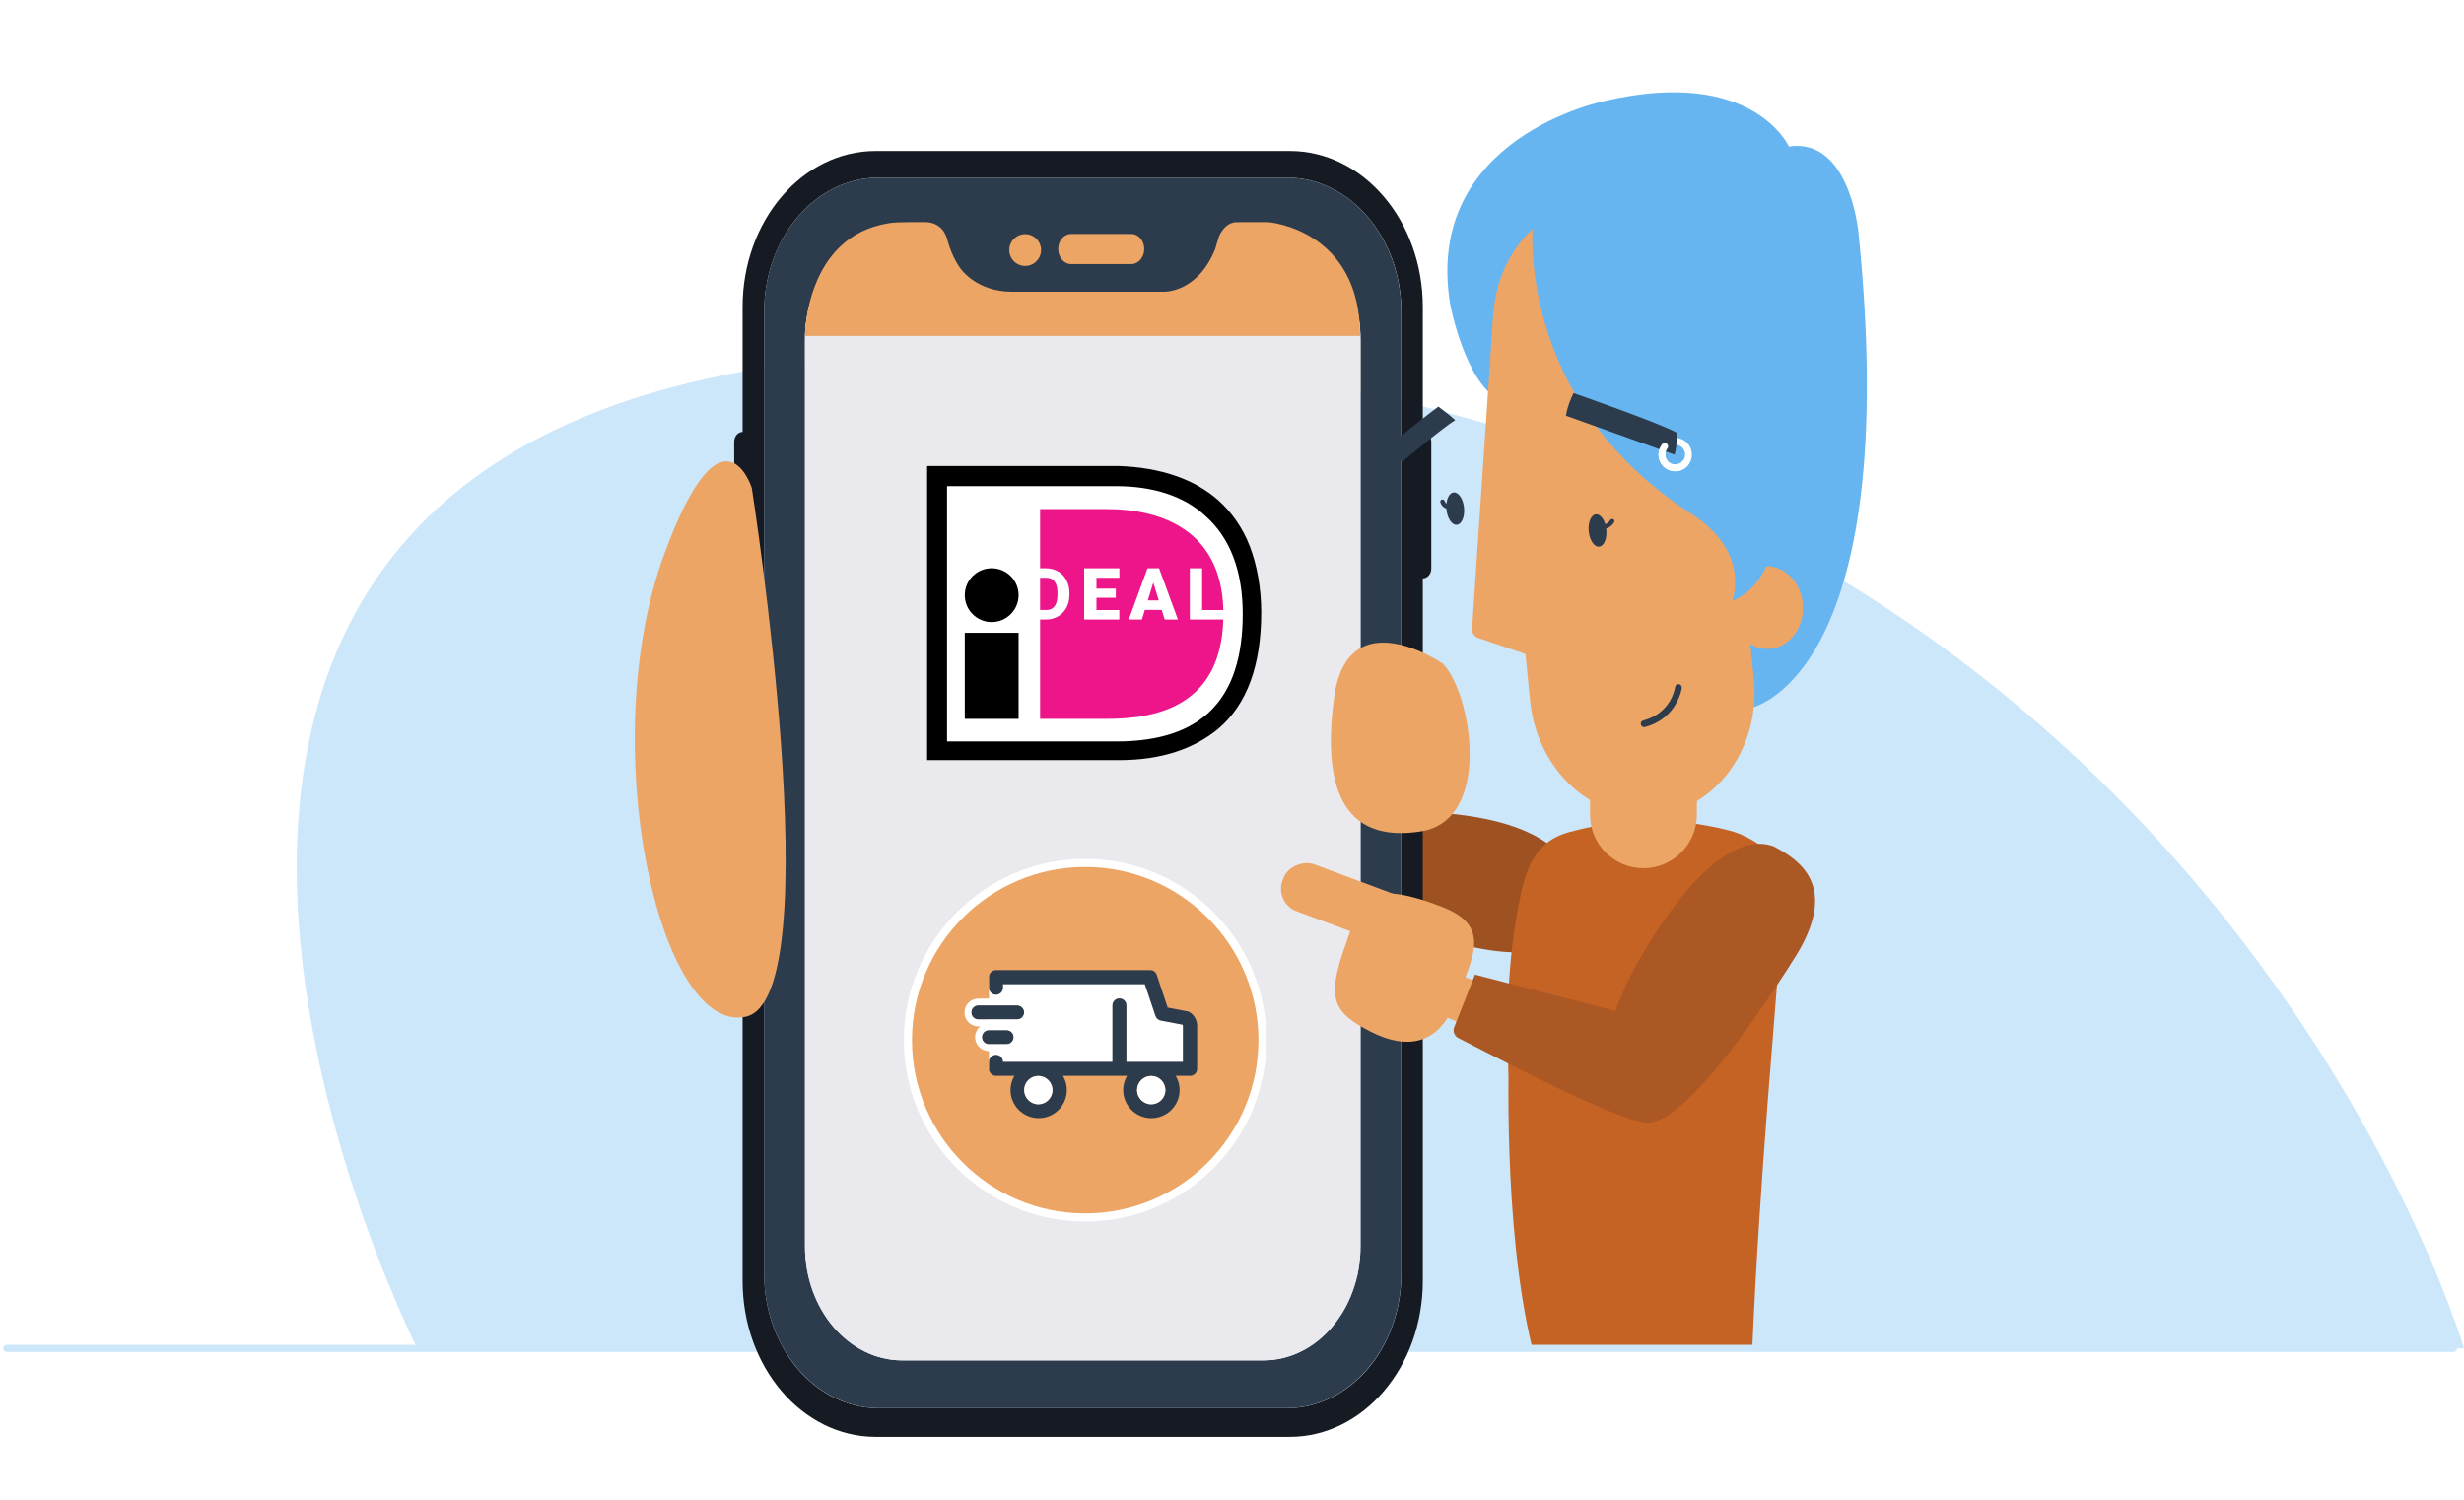
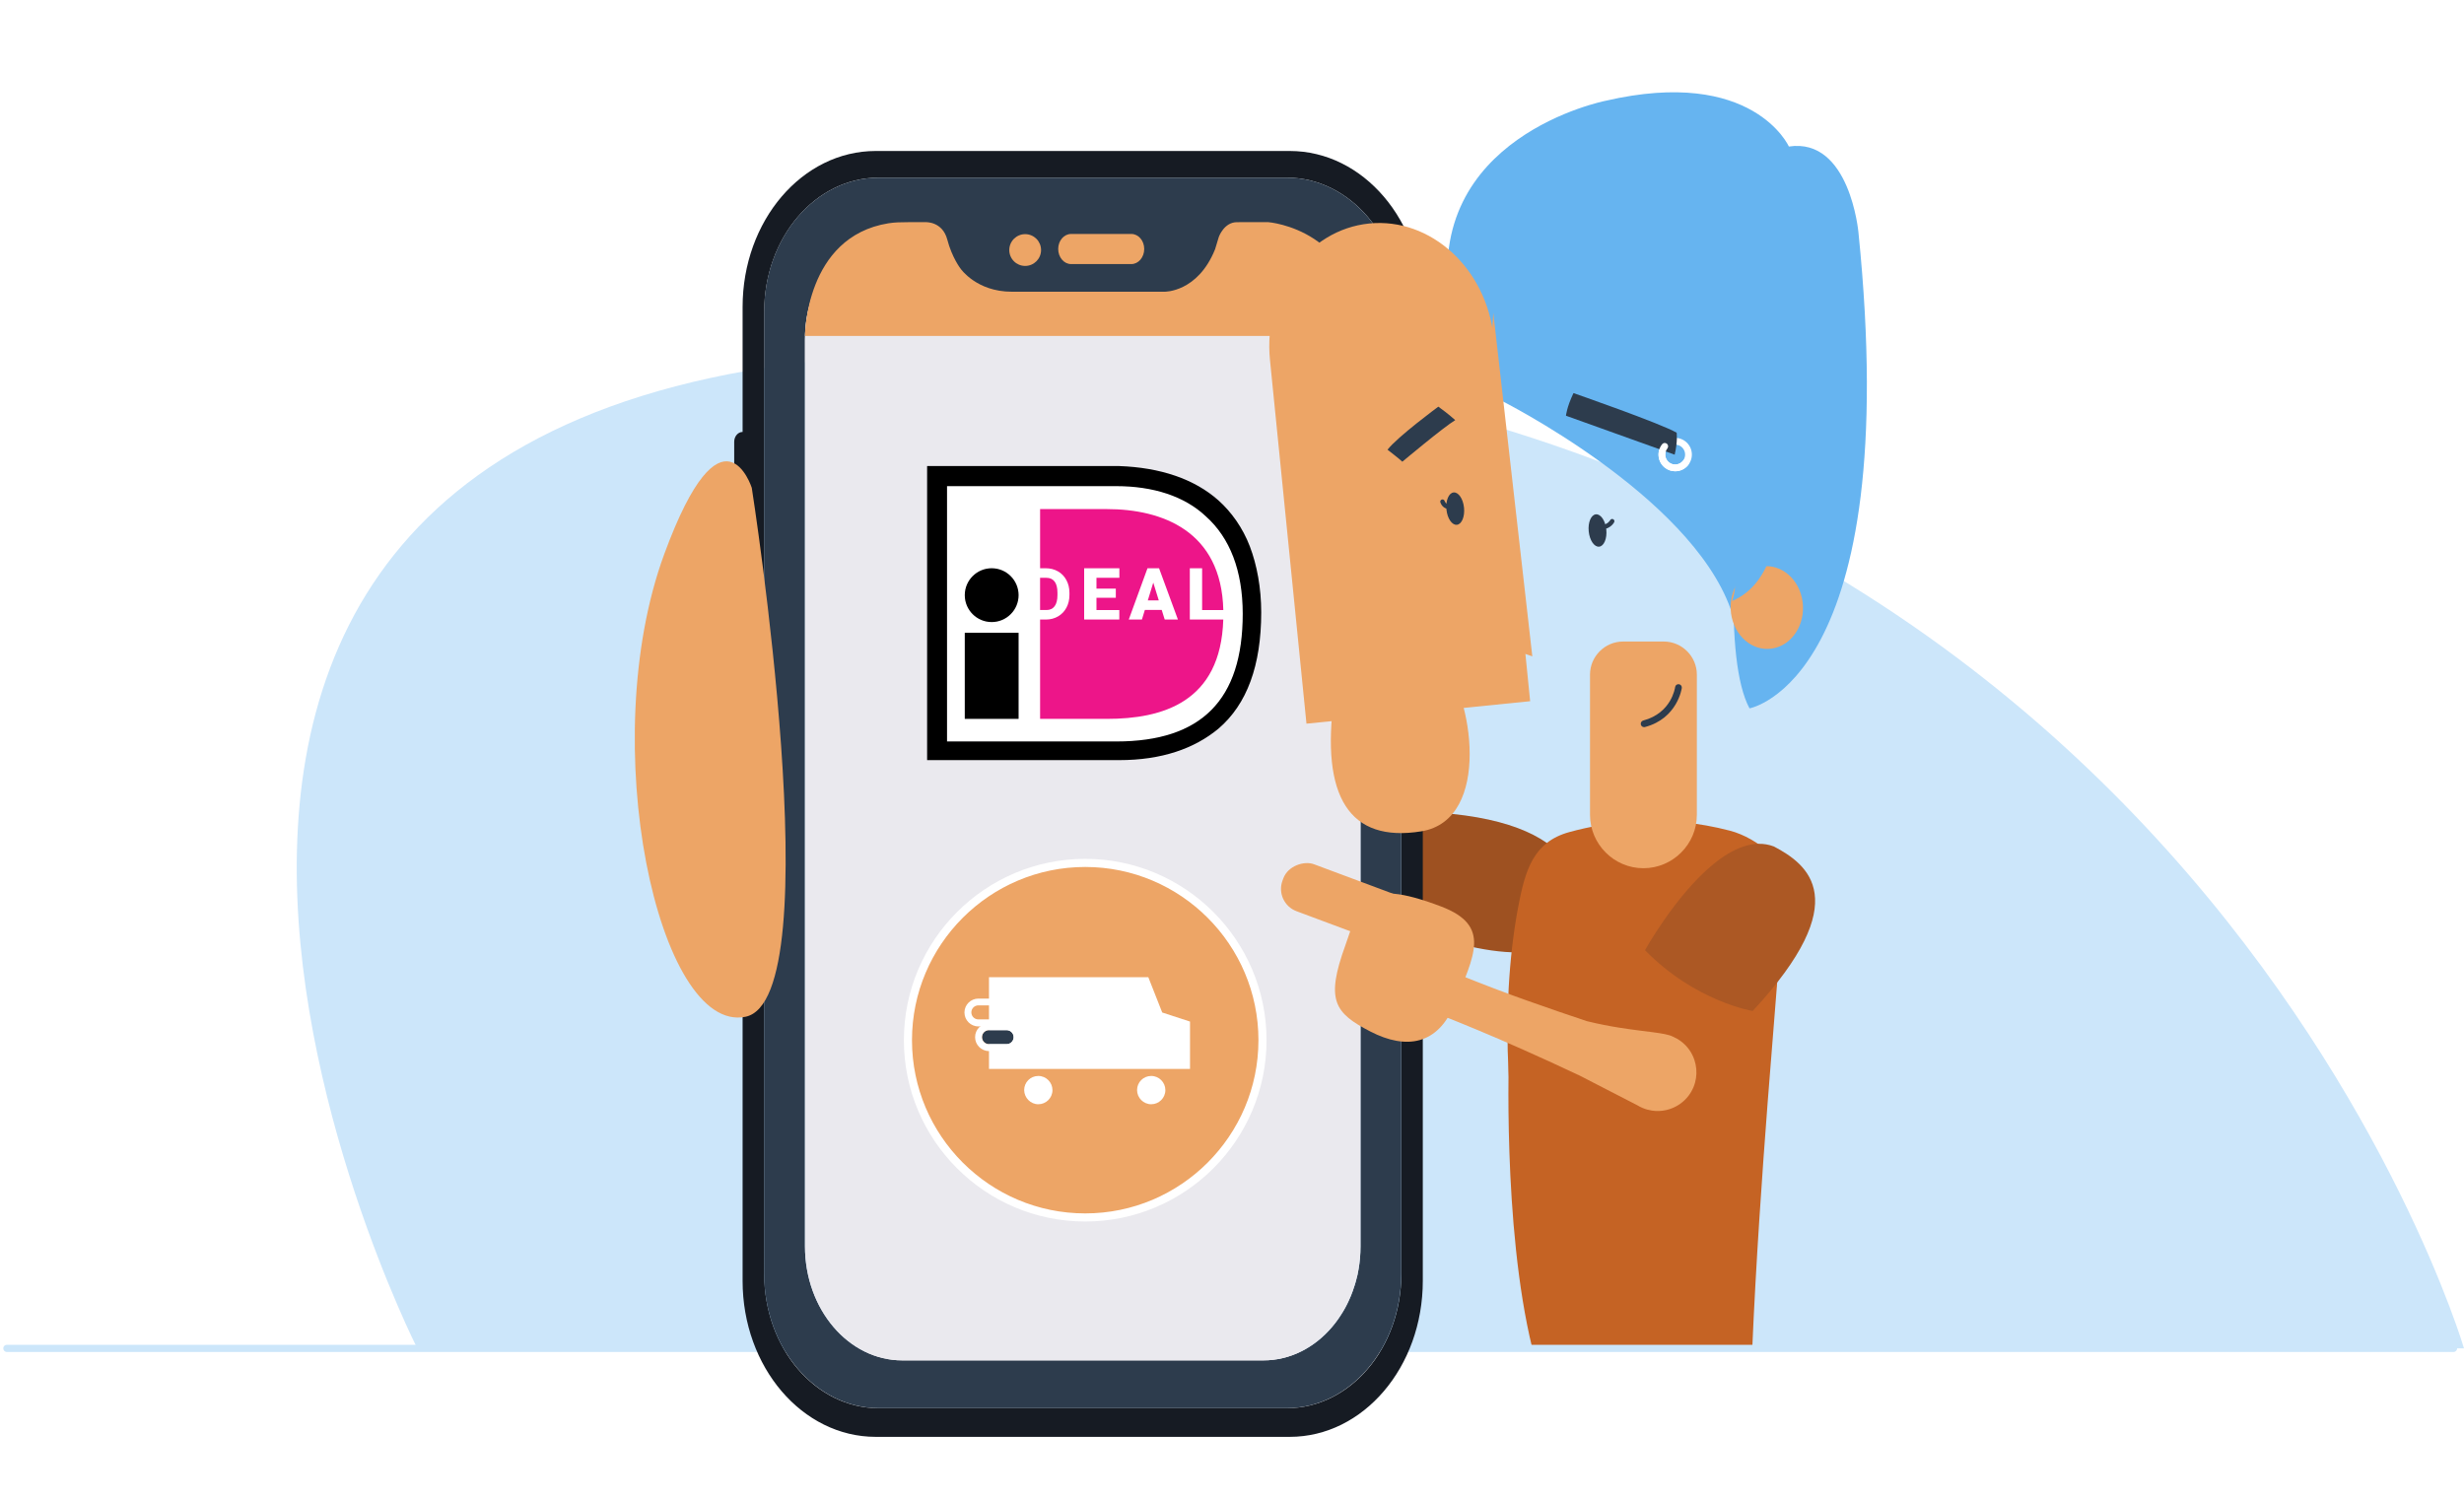
<svg xmlns="http://www.w3.org/2000/svg" id="Layer_1" viewBox="0 0 470.703 286.534">
  <g>
    <rect y="0" width="470.703" height="286.534" style="fill:#fff;" />
    <path d="M470.703,257.597S414.973,67.483,185.015,67.483c-201.71,0-105.299,190.114-105.299,190.114H470.703Z" style="fill:#cce6fa;" />
    <path d="M334.738,257.597c1.372-32.183,4.789-68.462,5.137-75.128,.481-9.219-38.998-19.63-51.591,17.964,0,0-1.318,33.679,4.442,57.156" style="fill:#c56324;" />
    <path d="M268.771,177.009s25.342,10.779,31.602,.493c3.011-6.671,2.693-21.168-28.463-22.39,0,0-1.578,8.166-3.139,21.897Z" style="fill:#9e5121;" />
    <path d="M299.768,158.97c7.611-2.096,18.437-3.481,30.714-.27,5.296,1.385,11.759,6.567,11.061,11.996-1.668,12.962-4.803,36.425-5.103,54.007-.225,13.217-36.118,13.579-43.52,2.51-5.128-7.669-6.564-34.674-2.903-53.913,1.335-7.015,2.867-12.434,9.751-14.33Z" style="fill:#c56324;" />
    <path d="M313.947,165.868h0c-5.613,0-10.205-4.592-10.205-10.205v-26.78c0-3.477,2.845-6.323,6.323-6.323h7.765c3.477,0,6.323,2.845,6.323,6.323v26.78c0,5.613-4.592,10.205-10.205,10.205Z" style="fill:#eda566;" />
    <path d="M319.598,198.055l-.016-.012c-1.468-.756-5.115-.891-10.225-1.712l-.053-.007c-1.87-.299-3.939-.69-6.169-1.244-3.231-1.075-7.311-2.464-11.491-3.954-1.047-.372-2.1-.748-3.15-1.139-3.745-1.369-9.578-3.676-10.477-4.078s-1.723-1.32-3.013-2.165c-.207-.227-.429-.443-.684-.635-2.23-1.681-5.4-1.236-7.082,.994-.166,.22-.305,.452-.43,.688l-.058,.086-.084,.145-.139,.262-.09,.208-.088,.217-.078,.258-.051,.179c-.03,.095-.044,.192-.063,.295l-.027,.146c-.018,.112-.026,.223-.034,.333l-.013,.106c-.006,.129-.007,.253-.004,.382l0,.066c.005,.137,.019,.274,.039,.414l-.002,.024c.16,1.173,.764,2.288,1.769,3.071l.005,.004,.069,.052,.205,.086,.069,.058c.775,.584,1.664,.906,2.564,.991,5.415,2.143,14.618,5.601,30.919,13.282l.067,.034,11.003,5.665c.308,.19,.63,.349,.95,.49l.067,.034,.004-.005c.562,.24,1.151,.4,1.75,.493,1.854,.287,3.773-.153,5.34-1.235l.025-.023c.62-.435,1.184-.961,1.662-1.595,1.529-2.029,1.856-4.588,1.099-6.829-.454-1.369-1.319-2.615-2.554-3.546-.485-.365-.996-.651-1.529-.885Z" style="fill:#eda566;" />
-     <path d="M336.739,187.351l-14.23,20.964s-13.222,.48-12.505-4.051c.718-4.531,18.205-27.514,18.205-27.514l8.529,10.602Z" style="fill:#f8dbc2;" />
    <path d="M314.245,181.529s1.425-2.57,3.738-5.882c4.766-6.827,13.299-16.808,20.882-13.937,6.476,3.41,15.646,10.199-4.043,31.429,0,0-10.903-1.741-20.577-11.61Z" style="fill:#ac5824;" />
    <path d="M1.31,258.284H468.703c.379,0,.687-.307,.687-.687s-.308-.687-.687-.687H1.31c-.379,0-.687,.307-.687,.687s.308,.687,.687,.687Z" style="fill:#cce6fa;" />
    <path d="M180.614,43.071c0,1.37,.187,2.703,.514,3.945-.047-.128-.078-.274-.109-.402-.498-2.137-2.259-3.543-4.143-3.543h3.738Z" style="fill:#4897d2;" />
    <path d="M233.06,43.071h3.738c-1.885,0-3.645,1.406-4.143,3.543-.031,.146-.062,.274-.109,.402,.343-1.242,.514-2.575,.514-3.945Z" style="fill:#4897d2;" />
    <path d="M259.322,243.563c-.093,.438-.202,.858-.311,1.278l-.016,.037c-.078,.237-.14,.493-.218,.73-.109,.329-.218,.657-.343,.986,.125-.329,.234-.658,.327-.986,.109-.329,.203-.676,.296-1.004,.093-.347,.187-.694,.265-1.041Z" style="fill:#4897d2;" />
    <path d="M141.86,97.477c-.872,0-1.604,.84-1.604,1.881v11.177c0,1.041,.732,1.881,1.604,1.881V244.695c0,16.473,11.386,29.805,25.437,29.805h79.082c14.05,0,25.421-13.332,25.421-29.805V110.498c.888,0,1.62-.84,1.62-1.881v-24.217c0-1.041-.732-1.881-1.62-1.881v-23.87c0-16.473-11.371-29.805-25.421-29.805h-79.082c-14.05,0-25.437,13.332-25.437,29.805v23.87c-.872,0-1.604,.84-1.604,1.881v11.195c0,1.041,.732,1.881,1.604,1.881Zm4.128-37.896c0-14.172,9.782-25.641,21.854-25.641h77.992c12.072,0,21.869,11.469,21.869,25.641V243.38c0,14.154-9.798,25.641-21.869,25.641h-77.992c-12.072,0-21.854-11.487-21.854-25.641V59.581Z" style="fill:#161b23;" />
    <path d="M180.614,43.071c0,1.37,.187,2.703,.514,3.945-.047-.128-.078-.274-.109-.402-.498-2.137-2.259-3.543-4.143-3.543h3.738Z" style="fill:#9bccee;" />
    <path d="M233.06,43.071h3.738c-1.885,0-3.645,1.406-4.143,3.543-.031,.146-.062,.274-.109,.402,.343-1.242,.514-2.575,.514-3.945Z" style="fill:#9bccee;" />
    <path d="M259.322,243.563c-.093,.438-.202,.858-.311,1.278l-.016,.037c-.078,.237-.14,.493-.218,.73-.109,.329-.218,.657-.343,.986,.125-.329,.234-.658,.327-.986,.109-.329,.203-.676,.296-1.004,.093-.347,.187-.694,.265-1.041Z" style="fill:#9bccee;" />
    <path d="M245.833,33.94h-77.992c-12.072,0-21.869,11.469-21.869,25.641V243.302c0,14.204,9.821,25.719,21.936,25.719h77.859c12.106,0,21.92-11.507,21.92-25.701V59.581c0-14.172-9.782-25.641-21.854-25.641Zm14.066,204.181c0,1.498-.125,2.977-.374,4.383-.062,.347-.125,.712-.202,1.059-.078,.347-.171,.694-.265,1.041l-.047,.237-.016,.037c-.078,.237-.14,.493-.218,.73h-.016c-.093,.329-.202,.657-.327,.986-.234,.657-.483,1.278-.779,1.899-.421,.931-.903,1.808-1.449,2.648-.171,.274-.358,.566-.545,.822-.374,.548-.779,1.059-1.199,1.552-3.349,3.945-7.991,6.374-13.115,6.374h-68.953c-10.283,0-18.618-9.773-18.618-21.829V64.9c0-12.006,8.378-21.829,18.618-21.829h4.888c1.733,0,3.263,1.361,3.697,3.328,.046,.208,.096,.413,.149,.617,.093,.365,.203,.712,.327,1.059,.156,.457,.327,.895,.53,1.333,.171,.384,.358,.749,.561,1.096,.452,.767,.966,1.498,1.542,2.137,.187,.237,.389,.438,.608,.639l.078,.091c.203,.183,.405,.384,.623,.548,.125,.11,.249,.201,.374,.292,.623,.475,1.293,.895,1.994,1.205,.265,.128,.53,.237,.794,.329l.093,.036c.296,.11,.592,.201,.903,.274l.171,.055c.296,.073,.608,.128,.919,.146,.421,.073,.857,.11,1.308,.11h29.767c3.131,0,5.966-1.479,8.022-3.89,.249-.292,.498-.621,.732-.95,.234-.329,.452-.676,.654-1.023,.203-.347,.389-.712,.561-1.096,.171-.365,.327-.749,.483-1.151v-.018c.14-.402,.265-.804,.374-1.224,.061-.223,.117-.448,.168-.676,.428-1.939,1.947-3.268,3.656-3.268h4.905c10.283,0,18.624,9.773,18.624,21.829V238.121Z" style="fill:#2d3c4d;" />
    <path d="M259.899,64.822V238.121c0,1.498-.125,2.977-.374,4.383-.062,.347-.125,.712-.202,1.059-.078,.347-.171,.694-.265,1.041-.093,.329-.187,.676-.296,1.004-.093,.329-.202,.657-.327,.986-.234,.657-.483,1.278-.779,1.899-.421,.931-.903,1.808-1.449,2.648-.171,.274-.358,.566-.545,.822-.389,.548-.779,1.059-1.199,1.552-3.349,3.945-7.991,6.374-13.115,6.374h-69.02c-10.249,0-18.552-9.753-18.552-21.77V64.822c0-11.962,8.349-21.751,18.552-21.751h4.548c1.885,0,3.645,1.406,4.143,3.543,.031,.128,.062,.274,.109,.402,.093,.365,.187,.712,.327,1.059,.156,.457,.327,.895,.53,1.333,.171,.384,.358,.749,.561,1.096,.452,.767,.966,1.498,1.542,2.137,.187,.237,.389,.457,.608,.639l.078,.091c.203,.183,.405,.384,.623,.548,.125,.11,.249,.201,.374,.292,.623,.475,1.293,.895,1.994,1.205,.265,.146,.53,.256,.794,.329l.093,.036c.296,.128,.592,.219,.903,.274l.171,.055c.296,.073,.608,.128,.919,.146,.421,.073,.857,.11,1.308,.11h29.767c3.131,0,5.966-1.479,8.022-3.89,.249-.292,.498-.621,.732-.95,.234-.329,.452-.657,.654-1.023,.203-.347,.389-.712,.561-1.096,.171-.365,.327-.749,.483-1.151v-.018c.14-.383,.265-.804,.374-1.224,.047-.128,.078-.256,.109-.402,.498-2.137,2.259-3.543,4.143-3.543h4.548c10.249,0,18.552,9.734,18.552,21.751Z" style="fill:#eae9ee;" />
    <path d="M218.583,47.564c0,1.589-1.106,2.886-2.461,2.886h-11.511c-1.355,0-2.461-1.297-2.461-2.886s1.106-2.867,2.461-2.867h11.511c1.355,0,2.461,1.278,2.461,2.867Z" style="fill:#eda566;" />
    <path d="M143.614,93.193s-5.604-17.527-16.706,12.627c-13.278,36.067-1.105,91.748,15.476,88.432,16.581-3.316,1.23-101.059,1.23-101.059Z" style="fill:#eda566;" />
    <path d="M275.607,126.766s-18.167-12.424-20.752,6.5c-2.585,18.924,2.906,27.767,16.634,25.557s9.609-26.53,4.118-32.057Z" style="fill:#eda566;" />
    <circle cx="195.84" cy="47.768" r="3.036" style="fill:#eda566;" />
    <path d="M355.024,44.411s-1.637-18.179-13.293-16.418c0,0-17.478,88.7-7.523,107.331,0,0,29.532-5.166,20.816-90.912Z" style="fill:#66b4f0;" />
    <path d="M330.613,116.363s13.905,3.42,16.086-21.279c0,0,4.463-33.911-4.969-67.092,0,0-6.823-15.278-35.026-8.735,0,0-34.952,6.846-29.669,38.935,0,0,2.905,15.132,9.496,18.206,0,0,36.244,18.092,44.081,39.965Z" style="fill:#66b4f0;" />
-     <path d="M292.308,133.963c1.321,13.161,12.015,22.964,23.766,21.785,11.751-1.179,20.285-12.912,18.964-26.073l-6.972-69.481c-1.321-13.161-12.015-22.964-23.766-21.785-11.751,1.179-20.285,12.912-18.964,26.073l6.972,69.481Z" style="fill:#eda566;" />
+     <path d="M292.308,133.963l-6.972-69.481c-1.321-13.161-12.015-22.964-23.766-21.785-11.751,1.179-20.285,12.912-18.964,26.073l6.972,69.481Z" style="fill:#eda566;" />
    <path d="M330.613,116.363c.187,4.364,3.43,7.77,7.244,7.607,3.813-.164,6.753-3.834,6.566-8.199-.187-4.364-3.43-7.77-7.244-7.607-3.813,.164-6.753,3.834-6.566,8.199Z" style="fill:#eda566;" />
    <path d="M285.269,59.742l-4.058,60.403c-.048,.774,.426,1.483,1.16,1.733,2.993,1.018,10.352,3.51,10.352,3.51l-7.455-65.646Z" style="fill:#eda566;" />
    <path d="M314.078,138.916l.165-.021c6.227-1.646,7.029-7.405,7.037-7.464,.044-.352-.204-.673-.556-.719-.354-.05-.675,.202-.722,.555-.027,.202-.719,4.963-6.088,6.382-.344,.091-.549,.443-.458,.788,.076,.288,.337,.479,.622,.479Z" style="fill:#2d3c4d;" />
    <path d="M276.316,97.337c.171,1.706,1.062,3.014,1.99,2.921,.928-.093,1.541-1.552,1.37-3.258-.171-1.706-1.062-3.014-1.99-2.921-.928,.093-1.541,1.552-1.37,3.258Z" style="fill:#2d3c4d;" />
    <path d="M276.696,97.207c.125,0,.259-.016,.4-.049,.23-.055,.374-.286,.319-.517-.054-.231-.287-.374-.517-.319-.626,.147-.884-.487-.928-.617-.075-.223-.315-.347-.542-.271-.224,.074-.347,.313-.274,.538,.149,.464,.649,1.235,1.542,1.235Z" style="fill:#2d3c4d;" />
    <path d="M292.834,42.715l.027-.126c1.871-10.427,17.925-9.434,17.925-9.434,0,0,15.754,1.872,20.72,18.951,0,0,2.797,11.206,5.382,20.787,0,0,9.754,35.244-5.996,41.92,0,0,3.797-9.274-7.915-16.745-33.71-21.836-30.144-55.353-30.144-55.353Z" style="fill:#66b4f0;" />
    <path d="M277.995,80.261s-1.317-1.206-3.228-2.573c0,0-7.856,5.797-9.705,8.226,0,0,2.352,1.81,2.83,2.292,0,0,7.86-6.596,10.103-7.944Z" style="fill:#2d3c4d;" />
    <path d="M303.495,101.516c.171,1.706,1.062,3.014,1.99,2.921,.928-.093,1.541-1.552,1.37-3.258-.171-1.706-1.062-3.014-1.99-2.921s-1.541,1.552-1.37,3.258Z" style="fill:#2d3c4d;" />
    <path d="M306.045,101.161l.043-.002c1.648-.167,2.249-1.346,2.273-1.396,.105-.213,.018-.471-.195-.575-.212-.104-.468-.019-.573,.191-.021,.041-.438,.808-1.591,.924-.236,.024-.408,.235-.384,.471,.022,.222,.209,.387,.427,.387Z" style="fill:#2d3c4d;" />
    <path d="M318.039,89.343c-1.378-1.09-1.613-3.098-.524-4.476,1.091-1.38,3.1-1.614,4.477-.523,1.378,1.089,1.613,3.098,.523,4.477-.628,.795-1.561,1.209-2.503,1.209-.692,0-1.39-.225-1.974-.687Zm.487-3.677c-.649,.821-.509,2.018,.312,2.667,.822,.647,2.018,.509,2.667-.312,.649-.821,.509-2.019-.312-2.668-.348-.274-.763-.408-1.176-.408-.561,0-1.117,.247-1.492,.721Z" style="fill:#fff;" />
    <path d="M319.916,86.864l-20.765-7.444s.127-1.59,1.436-4.323c0,0,16.663,5.79,19.705,7.569,0,0,.242,1.61-.376,4.198Z" style="fill:#2d3c4d;" />
    <path d="M320.01,90.031c.125,0,.25-.008,.375-.022,.846-.099,1.602-.521,2.13-1.188,.221-.279,.173-.684-.106-.904-.279-.222-.684-.173-.905,.105-.649,.82-1.845,.959-2.667,.312-.821-.649-.961-1.846-.312-2.667,.221-.279,.173-.685-.106-.905-.279-.22-.685-.173-.905,.106-1.089,1.378-.854,3.386,.524,4.476,.568,.45,1.257,.688,1.971,.688Z" style="fill:#fff;" />
    <path d="M259.83,64.181h-106.054s-.002-18.966,15.954-21.525c1.159-.186,2.405-.212,3.738-.212h3.393s3.184-.157,4.101,3.326c.916,3.483,2.535,5.549,2.535,5.549,0,0,3.017,4.412,9.787,4.412h29.176s6.341,.149,9.663-8.122l.708-2.342s.995-2.835,3.486-2.823c2.491,.012,5.992-.001,5.992-.001,0,0,17.521,1.344,17.521,21.738Z" style="fill:#eda566;" />
    <rect x="256.494" y="156.757" width="9.572" height="34.575" rx="4.547" ry="4.547" transform="translate(6.904 358.032) rotate(-69.546)" style="fill:#eda566;" />
    <path d="M257.021,180.557c-3.839,10.563-2.086,12.976,4.782,16.515,6.854,3.538,12.969,2.554,16.123-5.378,3.634-9.158,7.043-14.855-2.652-18.525-15.335-5.838-15.392-.523-18.254,7.387Z" style="fill:#eda566;" />
    <path d="M230.341,98.627c4.617,4.111,7.061,10.414,7.061,18.637,0,16.443-7.876,24.391-24.171,24.391h-32.319v-48.783h32.319c7.061,0,13.036,1.918,17.11,5.755Zm-46.037,22.267v16.444h10.277v-16.444h-10.277Zm5.139-2.055c2.838,0,5.139-2.301,5.139-5.139s-2.301-5.139-5.139-5.139-5.139,2.301-5.139,5.139,2.301,5.139,5.139,5.139Z" style="fill:#fff; fill-rule:evenodd;" />
    <path d="M240.932,116.989c0-4.659-.815-9.044-2.173-12.607-1.358-3.563-3.531-6.577-5.975-8.77-4.617-4.111-11.135-6.303-19.011-6.577h-36.663v56.182h36.664c8.148,0,14.394-2.193,19.011-6.029,5.432-4.659,8.147-12.059,8.147-22.199Zm-46.35-3.289c0,2.838-2.301,5.139-5.139,5.139s-5.139-2.301-5.139-5.139,2.301-5.139,5.139-5.139,5.139,2.301,5.139,5.139Zm-.001,7.194h-10.277v16.444h10.277v-16.444Zm-13.669,20.76h32.319c16.295,0,24.171-7.947,24.171-24.391,0-8.222-2.444-14.525-7.061-18.636-4.074-3.837-10.049-5.755-17.11-5.755h-32.319v48.782Z" style="fill-rule:evenodd;" />
    <path d="M233.685,118.356c-.475,15.869-11.702,18.982-22.263,18.981h-12.73v-18.981h1.153c.844-.005,1.608-.207,2.293-.609,.685-.401,1.216-.957,1.593-1.668s.566-1.515,.566-2.411v-.451c-.005-.888-.2-1.69-.586-2.405-.386-.715-.923-1.269-1.61-1.661-.687-.392-1.462-.589-2.323-.589h-1.086v-11.306h12.73c10.617,0,21.906,4.193,22.27,19.284h-4.049v-7.978h-2.35v9.794h6.392Zm-19.847-7.971v-1.823h-6.729v9.794h6.716v-1.816h-4.366v-2.335h3.696v-1.755h-3.696v-2.065h4.379Zm8.658,7.971l-.569-1.83h-3.222l-.562,1.83h-2.511l3.576-9.794h2.21l3.602,9.794h-2.524Zm-2.183-7.05l-1.045,3.397h2.096l-1.051-3.397Zm-21.624-.921h1.196c.692,0,1.219,.239,1.58,.72,.362,.48,.543,1.193,.543,2.139v.424c0,.951-.181,1.667-.543,2.149-.361,.482-.879,.723-1.553,.723h-1.223v-6.155Z" style="fill:#ed1589; fill-rule:evenodd;" />
-     <path d="M341.926,184.395s-19.361,31.383-27.681,30.064c-7.266-1.152-29.451-13.047-35.631-16.135-.789-.394-1.135-1.331-.794-2.145l3.946-9.988,26.834,6.947s1.907-5.728,5.645-11.61c3.738-5.882,27.681,2.865,27.681,2.865Z" style="fill:#ac5824;" />
  </g>
  <g>
    <g>
      <rect x="172.672" y="164.08" width="69.277" height="69.277" style="fill:none;" />
      <g>
        <path d="M241.187,198.719c0,18.705-15.172,33.877-33.877,33.877s-33.877-15.172-33.877-33.877,15.172-33.877,33.877-33.877,33.877,15.172,33.877,33.877Z" style="fill:#eda566;" />
        <path d="M207.311,233.358c-19.097,0-34.639-15.541-34.639-34.639s15.541-34.639,34.639-34.639,34.639,15.541,34.639,34.639-15.541,34.639-34.639,34.639Zm0-67.73c-18.243,0-33.092,14.848-33.092,33.092s14.848,33.092,33.092,33.092,33.092-14.848,33.092-33.092-14.848-33.092-33.092-33.092Z" style="fill:#fff;" />
      </g>
    </g>
    <g>
      <polygon points="188.929 186.688 188.929 204.215 227.332 204.215 227.332 195.163 222.021 193.431 219.365 186.688 188.929 186.688" style="fill:#fff; fill-rule:evenodd;" />
-       <path d="M226.824,193.2c.185,.023,.369,.115,.508,.208,.854,.577,1.362,1.547,1.362,2.586v8.198c0,.739-.6,1.339-1.339,1.339h-2.748c.462,.785,.739,1.709,.739,2.702,0,2.979-2.425,5.381-5.404,5.381s-5.381-2.425-5.381-5.381c0-.993,.277-1.894,.739-2.702h-12.239c.462,.785,.739,1.709,.739,2.702,0,2.979-2.425,5.381-5.381,5.381-2.979,0-5.381-2.425-5.381-5.381,0-.993,.277-1.894,.739-2.702h-3.51c-.739,0-1.339-.6-1.339-1.339v-1.339c0-.739,.6-1.339,1.339-1.339s1.339,.6,1.339,1.339h20.899v-10.784c0-.739,.6-1.339,1.339-1.339s1.339,.6,1.339,1.339v10.784h10.784v-6.858c0-.092-.023-.162-.069-.231l-4.134-.785c-.485-.092-.878-.439-1.039-.901l-2.032-6.05h-27.087v.67c0,.739-.6,1.339-1.339,1.339s-1.339-.6-1.339-1.339v-2.032c0-.739,.6-1.339,1.339-1.339h29.443c.577,0,1.085,.369,1.27,.924l2.078,6.235,3.764,.716Zm-28.473,17.758c1.478,0,2.702-1.201,2.702-2.702,0-1.478-1.201-2.702-2.702-2.702s-2.702,1.201-2.702,2.702c.023,1.478,1.224,2.702,2.702,2.702Zm24.27-2.702c0,1.478-1.201,2.702-2.702,2.702-1.478,0-2.702-1.201-2.702-2.702,0-1.478,1.201-2.702,2.702-2.702s2.702,1.201,2.702,2.702Zm-30.32-8.775c.739,0,1.339-.6,1.339-1.339s-.6-1.339-1.339-1.339h-3.372c-.739,0-1.339,.6-1.339,1.339s.6,1.339,1.339,1.339h3.372Zm2.009-7.413c.739,0,1.339,.6,1.339,1.339s-.6,1.339-1.339,1.339h-7.413c-.739,0-1.339-.6-1.339-1.339s.6-1.339,1.339-1.339h7.413Z" style="fill:#2d3c4d; fill-rule:evenodd;" />
      <g>
-         <path d="M194.31,192.068c.739,0,1.339,.6,1.339,1.339s-.6,1.339-1.339,1.339h-7.413c-.739,0-1.339-.6-1.339-1.339s.6-1.339,1.339-1.339h7.413Z" style="fill:#2d3c4d; fill-rule:evenodd;" />
        <path d="M194.31,192.068c.739,0,1.339,.6,1.339,1.339s-.6,1.339-1.339,1.339h-7.413c-.739,0-1.339-.6-1.339-1.339s.6-1.339,1.339-1.339h7.413m0-1.293h-7.413c-1.455,0-2.656,1.178-2.656,2.656,0,1.455,1.178,2.656,2.656,2.656h7.413c1.455,0,2.656-1.178,2.656-2.656s-1.201-2.656-2.656-2.656h0Z" style="fill:#fff;" />
      </g>
      <g>
        <path d="M192.301,199.481c.739,0,1.339-.6,1.339-1.339s-.6-1.339-1.339-1.339h-3.372c-.739,0-1.339,.6-1.339,1.339s.6,1.339,1.339,1.339h3.372Z" style="fill:#2d3c4d; fill-rule:evenodd;" />
        <path d="M192.301,196.802c.739,0,1.339,.6,1.339,1.339s-.6,1.339-1.339,1.339h-3.372c-.739,0-1.339-.6-1.339-1.339s.6-1.339,1.339-1.339h3.372m0-1.316h-3.372c-1.455,0-2.656,1.178-2.656,2.656,0,1.455,1.178,2.656,2.656,2.656h3.372c1.455,0,2.656-1.178,2.656-2.656-.023-1.455-1.201-2.656-2.656-2.656h0Z" style="fill:#fff;" />
      </g>
      <path d="M198.351,210.958c1.478,0,2.702-1.201,2.702-2.702,0-1.478-1.201-2.702-2.702-2.702s-2.702,1.201-2.702,2.702c.023,1.478,1.224,2.702,2.702,2.702Z" style="fill:#fff; fill-rule:evenodd;" />
      <path d="M219.919,210.958c1.478,0,2.702-1.201,2.702-2.702,0-1.478-1.201-2.702-2.702-2.702s-2.702,1.201-2.702,2.702c0,1.478,1.224,2.702,2.702,2.702Z" style="fill:#fff; fill-rule:evenodd;" />
    </g>
  </g>
</svg>